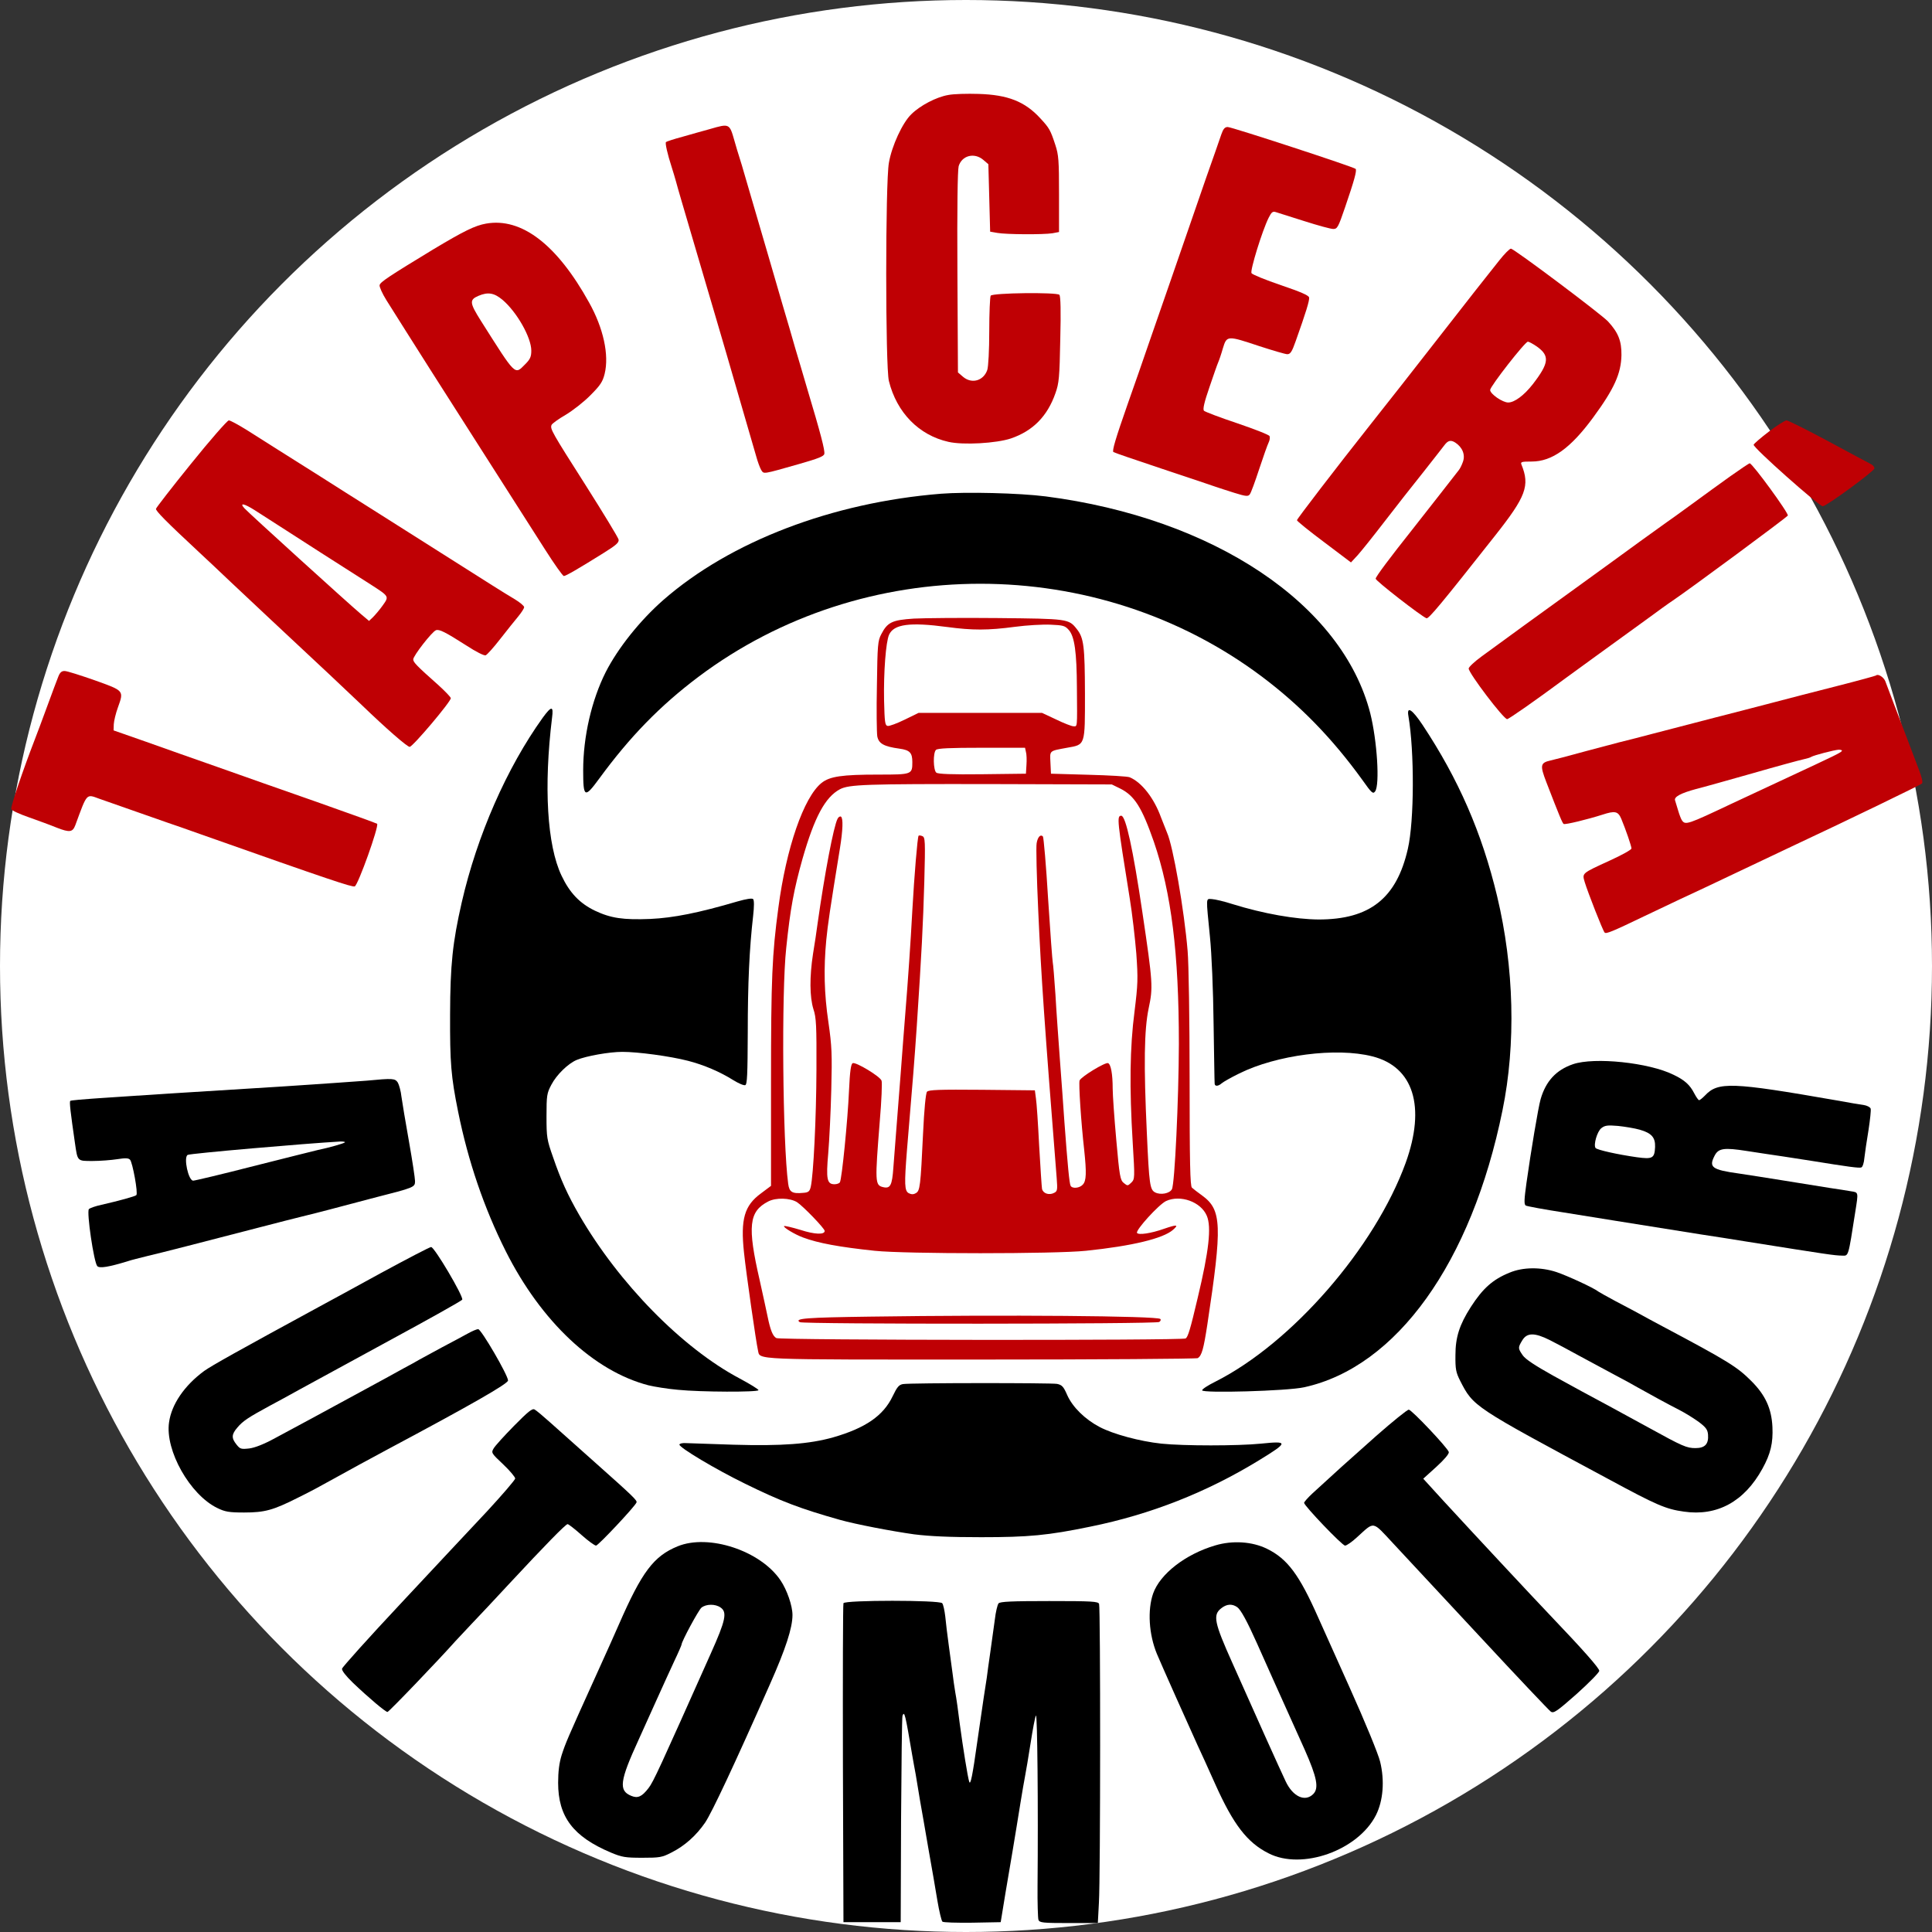
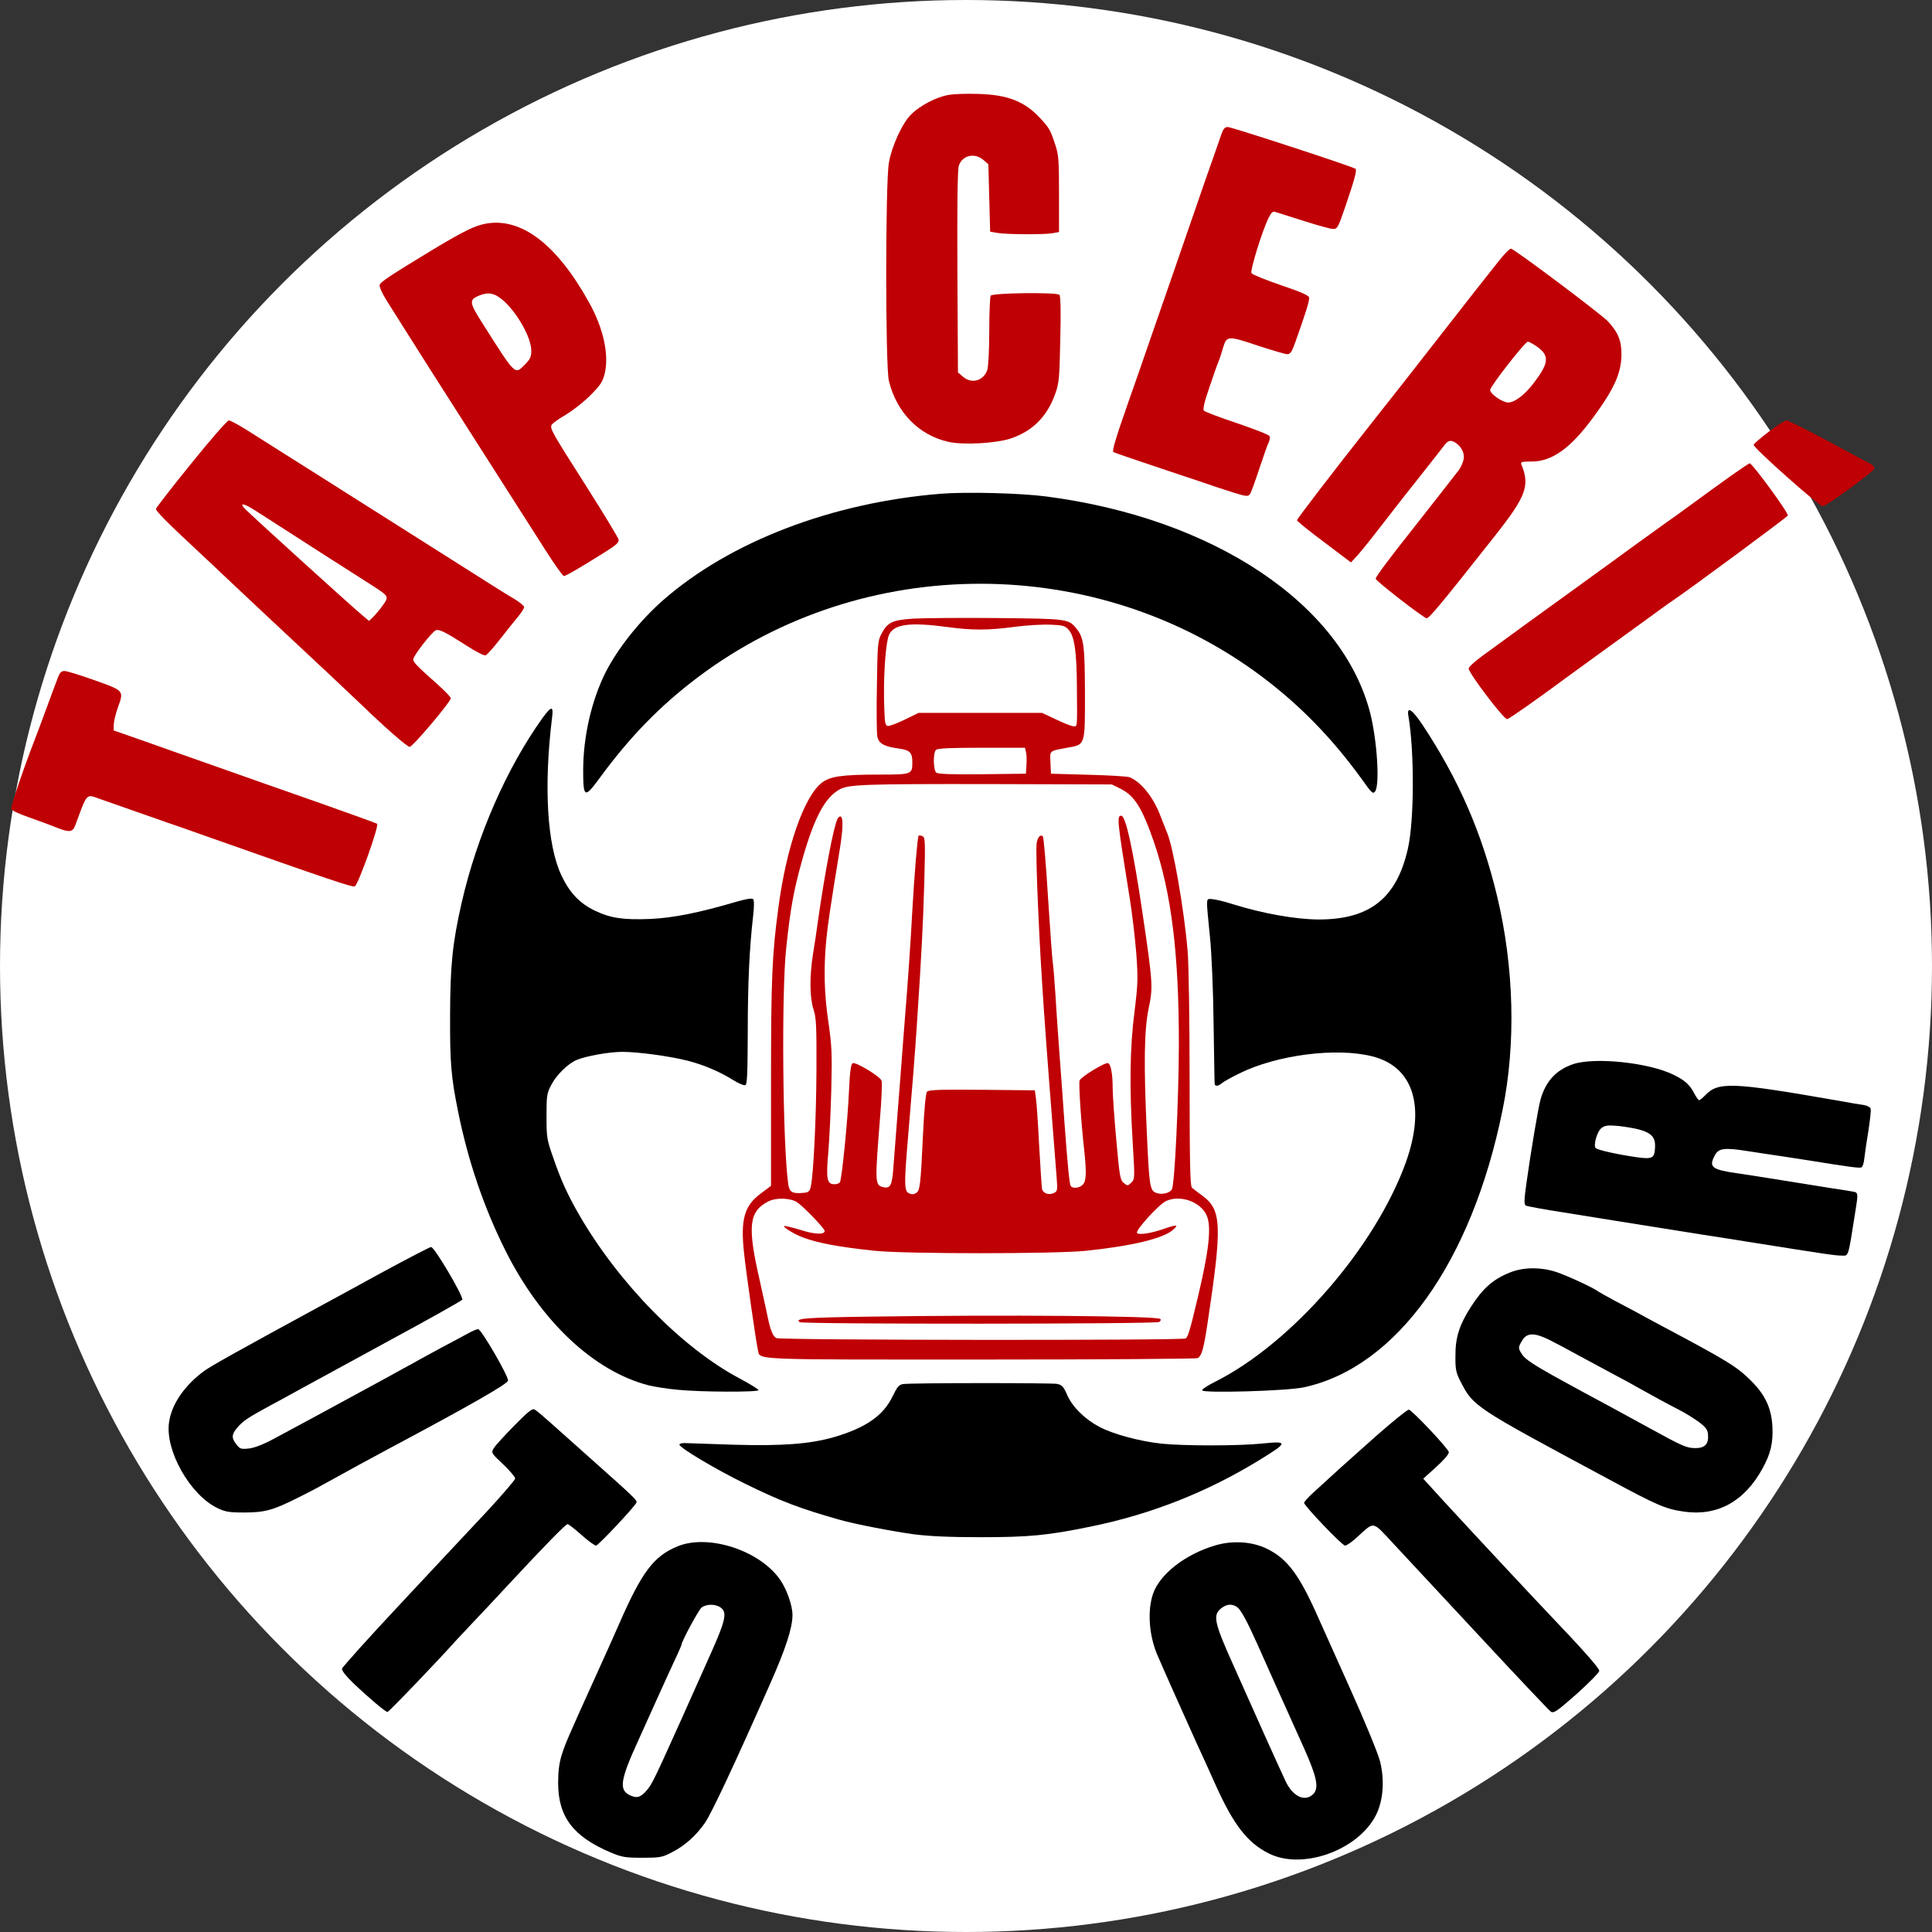
<svg xmlns="http://www.w3.org/2000/svg" version="1.0" width="1080pt" height="1080pt" viewBox="0 0 1080 1080" preserveAspectRatio="xMidYMid meet">
  <rect x="0" y="0" width="1080" height="1080" fill="#333333" stroke="none" />
  <circle cx="540" cy="540" r="540" fill="#fff" />
  <g transform="translate(0,1080) scale(0.1,-0.1)" fill="#000000" stroke="none">
    <path fill="#BF0004" d="M5301 10269 c-66 -11 -158 -59 -207 -108 -49 -47 -109 -177 -125 -271 -20 -109 -20 -1141 0 -1220 44 -177 168 -303 333 -340 83 -19 268 -8 349 19 123 42 204 124 249 253 20 56 23 88 27 301 4 157 2 242 -5 249 -15 15 -374 11 -384 -5 -4 -7 -8 -96 -8 -198 0 -106 -5 -199 -11 -217 -21 -61 -87 -80 -136 -38 l-28 24 -3 559 c-2 367 1 570 7 594 18 60 88 78 138 35 l28 -24 5 -188 5 -189 40 -7 c50 -9 257 -10 308 -2 l37 7 0 212 c0 188 -2 219 -21 276 -27 82 -33 93 -83 147 -87 95 -182 132 -346 137 -63 2 -139 0 -169 -6z" />
-     <path fill="#BF0004" d="M3970 10079 c-36 -10 -105 -29 -153 -43 -49 -13 -91 -27 -94 -30 -6 -5 8 -67 32 -141 7 -22 18 -58 24 -80 12 -45 26 -92 141 -483 44 -150 108 -366 141 -480 33 -114 80 -277 105 -362 25 -85 52 -180 61 -210 8 -30 21 -65 28 -77 16 -24 4 -26 215 34 104 30 136 42 138 56 4 19 -20 112 -95 362 -24 83 -55 186 -68 230 -12 44 -44 152 -70 240 -26 88 -62 212 -80 275 -18 63 -54 185 -79 270 -25 85 -51 173 -57 195 -6 22 -17 58 -24 80 -7 22 -21 67 -30 100 -27 95 -28 95 -135 64z" />
    <path fill="#BF0004" d="M6827 10048 c-8 -24 -46 -133 -85 -243 -38 -110 -81 -234 -95 -275 -14 -41 -60 -174 -102 -295 -42 -121 -98 -283 -125 -360 -26 -77 -78 -225 -115 -330 -70 -200 -89 -265 -81 -272 3 -3 126 -45 273 -94 147 -49 282 -94 298 -100 17 -6 64 -21 105 -34 64 -20 77 -21 86 -9 7 8 30 72 53 142 23 70 47 137 53 149 6 12 8 28 5 35 -2 7 -84 39 -181 72 -96 32 -180 64 -186 70 -7 9 2 48 31 132 22 65 44 128 49 139 5 11 17 46 26 78 22 72 24 72 204 12 74 -24 145 -45 156 -45 17 0 26 13 47 73 57 160 78 228 75 244 -2 12 -49 32 -158 69 -85 29 -159 59 -164 67 -9 14 60 238 96 310 16 32 23 37 41 31 12 -4 83 -26 158 -50 75 -24 148 -44 162 -44 23 0 28 10 66 121 51 149 67 206 59 215 -11 11 -692 234 -715 234 -16 0 -25 -10 -36 -42z" />
    <path fill="#BF0004" d="M2717 9550 c-62 -11 -123 -41 -295 -144 -247 -150 -297 -183 -300 -200 -2 -9 15 -47 38 -84 62 -99 154 -244 249 -394 133 -208 534 -838 638 -1000 52 -82 99 -148 105 -148 11 0 80 40 221 128 72 45 88 59 85 76 -3 12 -85 147 -182 300 -193 303 -201 318 -193 340 3 8 39 34 79 57 40 24 103 73 139 110 55 55 68 75 79 119 26 106 -7 256 -87 399 -180 325 -378 476 -576 441z m92 -426 c81 -69 161 -211 161 -284 0 -34 -6 -48 -34 -76 -60 -60 -49 -71 -248 243 -63 100 -65 117 -14 139 54 23 88 17 135 -22z" />
    <path fill="#BF0004" d="M8380 9343 c-90 -113 -149 -188 -340 -433 -180 -231 -255 -326 -376 -479 -197 -249 -414 -532 -414 -539 0 -5 68 -60 151 -122 l151 -114 37 40 c20 22 88 107 151 189 63 82 162 208 219 279 57 72 108 138 115 147 20 27 36 31 61 15 40 -26 57 -68 43 -107 -6 -18 -17 -40 -24 -48 -7 -9 -56 -72 -110 -141 -54 -69 -121 -154 -149 -190 -124 -156 -205 -264 -205 -275 0 -12 255 -210 284 -221 12 -5 84 82 383 461 174 220 196 280 148 398 -6 15 0 17 57 17 114 0 217 74 343 245 119 162 157 247 159 350 1 79 -18 126 -75 188 -41 43 -526 407 -543 407 -7 0 -37 -30 -66 -67z m211 -480 c73 -52 69 -92 -22 -210 -49 -63 -103 -103 -138 -103 -32 0 -101 48 -101 70 0 20 195 270 211 270 6 0 28 -12 50 -27z" />
    <path fill="#BF0004" d="M1069 8209 c-107 -132 -195 -246 -197 -253 -3 -11 56 -71 243 -245 44 -41 121 -113 170 -160 50 -47 153 -144 230 -216 249 -232 450 -421 506 -475 137 -132 255 -235 269 -235 17 0 230 252 230 272 0 6 -30 37 -67 71 -125 111 -143 130 -143 146 0 20 105 155 127 163 18 7 52 -10 171 -86 52 -34 99 -58 107 -54 8 3 45 44 82 92 37 47 82 104 100 125 18 22 33 45 33 52 0 7 -24 27 -52 44 -29 17 -87 53 -128 79 -102 65 -459 291 -660 418 -91 57 -226 143 -300 190 -74 47 -178 112 -230 145 -52 33 -133 84 -180 114 -47 29 -92 54 -101 54 -8 0 -103 -108 -210 -241z m355 -261 c28 -18 107 -69 176 -113 110 -71 239 -154 470 -301 107 -69 106 -67 69 -119 -17 -24 -42 -53 -54 -65 l-22 -21 -45 38 c-69 58 -630 567 -652 592 -29 32 -2 27 58 -11z" />
    <path fill="#BF0004" d="M9889 8388 c-46 -35 -84 -68 -86 -74 -5 -15 366 -344 386 -344 21 0 285 194 289 211 1 8 -8 19 -20 25 -13 6 -120 64 -239 128 -119 64 -224 116 -232 116 -9 0 -53 -28 -98 -62z" />
    <path fill="#BF0004" d="M9673 8138 c-56 -40 -154 -111 -218 -158 -64 -47 -127 -92 -139 -100 -11 -8 -77 -55 -146 -105 -69 -51 -233 -169 -365 -265 -132 -95 -259 -187 -282 -204 -44 -32 -118 -86 -240 -175 -40 -29 -73 -60 -73 -68 0 -26 195 -283 215 -283 9 0 158 104 324 227 14 10 93 68 176 128 84 61 208 151 276 200 68 50 133 97 146 105 105 71 639 466 647 478 7 11 -198 292 -213 292 -4 0 -53 -33 -108 -72z" />
    <path d="M5260 8040 c-609 -49 -1178 -267 -1552 -594 -130 -114 -253 -268 -322 -403 -79 -157 -126 -361 -126 -549 0 -154 8 -158 90 -46 172 235 341 408 555 569 923 693 2227 693 3150 0 214 -161 393 -345 560 -576 53 -75 60 -81 72 -65 27 37 11 284 -27 436 -156 611 -876 1092 -1814 1213 -148 19 -446 26 -586 15z" />
    <path fill="#BF0004" d="M5108 7342 c-121 -8 -147 -20 -182 -88 -19 -36 -21 -60 -24 -286 -3 -137 -1 -264 2 -284 8 -41 37 -57 124 -69 58 -8 72 -23 72 -75 0 -69 -2 -70 -188 -70 -206 0 -274 -10 -320 -47 -99 -80 -197 -363 -241 -698 -35 -260 -41 -395 -41 -972 l0 -582 -56 -42 c-93 -68 -115 -144 -95 -331 12 -115 68 -504 78 -546 13 -55 -53 -52 1248 -52 660 0 1205 4 1211 8 22 15 32 50 53 187 84 556 81 642 -29 722 -25 18 -51 38 -57 44 -10 8 -13 141 -13 605 0 332 -5 649 -11 717 -19 230 -82 589 -115 662 -7 17 -22 55 -34 86 -39 108 -108 196 -175 224 -11 5 -114 11 -230 14 l-210 6 -3 62 c-3 69 -9 64 93 83 103 18 100 10 100 303 -1 264 -6 311 -46 361 -45 57 -50 57 -443 61 -198 2 -409 0 -468 -3z m187 -47 c141 -19 228 -19 378 1 67 9 157 14 200 12 71 -3 81 -6 102 -30 32 -37 44 -123 45 -323 2 -230 3 -215 -19 -215 -10 0 -54 17 -97 38 l-79 37 -345 0 -345 0 -78 -38 c-43 -21 -86 -37 -95 -35 -15 3 -17 21 -20 143 -3 158 10 327 28 367 27 59 116 71 325 43z m440 -698 c4 -13 5 -46 3 -73 l-3 -49 -244 -3 c-171 -2 -248 1 -257 9 -17 14 -19 110 -2 127 9 9 79 12 255 12 l243 0 5 -23z m527 -205 c80 -40 121 -105 188 -297 98 -286 140 -624 140 -1131 -1 -310 -23 -783 -39 -812 -13 -24 -63 -33 -93 -18 -30 15 -34 43 -47 331 -18 386 -15 578 10 698 25 118 24 140 -35 537 -52 352 -93 540 -118 540 -26 0 -23 -24 47 -460 14 -85 30 -225 37 -310 10 -142 9 -170 -10 -325 -26 -199 -29 -423 -10 -733 12 -198 12 -203 -8 -223 -20 -19 -21 -19 -42 -2 -20 16 -24 38 -42 242 -11 122 -20 251 -20 285 0 82 -10 137 -26 143 -16 6 -151 -76 -159 -97 -6 -15 8 -232 26 -391 13 -124 12 -170 -8 -191 -18 -20 -58 -24 -68 -7 -7 11 -17 116 -35 359 -5 80 -17 235 -25 345 -8 110 -20 274 -25 365 -6 91 -13 172 -15 180 -2 8 -14 168 -26 355 -11 187 -25 344 -29 349 -13 14 -29 -2 -35 -37 -4 -18 0 -190 9 -382 16 -360 35 -632 103 -1491 5 -65 4 -73 -14 -82 -28 -15 -62 -4 -68 22 -2 11 -9 120 -16 241 -6 121 -14 240 -18 265 l-6 45 -296 3 c-238 2 -298 0 -307 -11 -7 -8 -16 -102 -22 -233 -14 -296 -17 -322 -41 -334 -13 -8 -25 -7 -39 0 -24 13 -25 51 -10 240 34 404 42 505 55 695 27 409 35 563 42 807 6 227 5 248 -11 254 -9 4 -19 5 -21 2 -6 -6 -24 -221 -35 -418 -10 -186 -24 -388 -40 -585 -5 -66 -17 -212 -25 -325 -9 -113 -20 -257 -25 -320 -5 -63 -12 -157 -16 -207 -7 -100 -17 -119 -58 -109 -45 11 -45 28 -18 368 10 115 14 217 10 227 -8 24 -143 105 -161 98 -10 -4 -16 -43 -21 -154 -7 -163 -40 -496 -51 -512 -3 -6 -17 -11 -30 -11 -42 0 -48 28 -35 174 6 72 14 232 17 356 5 198 3 243 -16 375 -24 162 -27 302 -12 461 9 90 20 165 76 510 17 105 19 170 6 179 -6 3 -14 -2 -19 -12 -22 -42 -72 -305 -112 -588 -5 -38 -16 -113 -25 -166 -20 -129 -19 -242 2 -310 16 -47 18 -93 17 -339 -1 -272 -17 -591 -32 -655 -6 -25 -13 -31 -41 -33 -63 -6 -79 4 -85 51 -31 228 -38 1071 -11 1317 23 222 43 328 91 499 67 234 127 345 209 389 52 27 142 30 840 29 l680 -2 47 -23z m-1807 -2312 c33 -21 155 -147 155 -161 0 -22 -56 -20 -136 6 -47 14 -88 24 -91 21 -7 -6 60 -47 107 -64 83 -31 201 -53 400 -74 172 -18 1008 -18 1180 0 261 27 432 69 487 117 34 30 23 31 -50 6 -73 -26 -143 -36 -151 -23 -9 15 121 158 162 178 80 37 195 -4 228 -82 27 -63 12 -197 -51 -460 -41 -175 -54 -217 -67 -226 -19 -12 -2265 -10 -2288 2 -20 10 -34 46 -49 120 -5 25 -25 116 -44 202 -70 304 -61 386 48 442 43 22 120 20 160 -4z" />
    <path fill="#BF0004" d="M4865 3440 c-360 -5 -427 -10 -394 -31 19 -12 1990 -11 2009 1 8 5 11 13 6 17 -17 17 -868 24 -1621 13z" />
    <path fill="#BF0004" d="M326 7018 c-7 -18 -35 -91 -61 -163 -26 -71 -58 -157 -71 -190 -66 -171 -136 -376 -131 -388 3 -8 47 -28 99 -46 51 -18 122 -44 156 -58 72 -28 88 -25 103 14 67 182 60 175 134 148 180 -63 364 -128 385 -135 14 -4 104 -36 200 -70 705 -249 828 -290 843 -285 19 8 137 338 125 350 -3 3 -153 57 -334 121 -181 63 -430 151 -554 195 -124 43 -306 108 -405 143 l-180 63 1 34 c1 19 11 61 23 94 34 95 36 93 -129 152 -80 28 -155 52 -168 52 -17 1 -27 -8 -36 -31z" />
-     <path fill="#BF0004" d="M10487 7024 c-2 -2 -100 -29 -218 -59 -118 -30 -281 -72 -364 -94 -82 -22 -229 -59 -325 -84 -96 -25 -247 -64 -335 -87 -88 -23 -176 -46 -195 -50 -19 -5 -102 -27 -185 -49 -82 -23 -171 -46 -197 -52 -58 -13 -60 -27 -24 -121 76 -197 90 -229 97 -234 9 -5 132 25 217 52 70 23 87 19 105 -23 25 -60 57 -153 57 -166 0 -7 -54 -37 -120 -67 -161 -74 -156 -70 -141 -122 17 -56 101 -271 111 -281 8 -9 42 5 225 93 72 34 162 77 200 95 78 36 193 90 365 172 63 30 185 88 270 128 314 147 705 337 714 345 6 6 -1 36 -17 77 -14 37 -49 129 -77 203 -50 131 -91 238 -111 292 -9 23 -41 43 -52 32z m-191 -422 c-6 -10 -42 -27 -306 -150 -118 -55 -260 -121 -315 -147 -239 -113 -253 -118 -272 -92 -5 6 -15 32 -22 56 -7 23 -15 49 -17 56 -8 20 31 41 116 64 41 10 185 51 320 89 135 39 261 73 280 77 19 4 40 10 45 14 15 9 126 38 153 40 13 0 21 -3 18 -7z" />
    <path d="M3034 6788 c-201 -280 -367 -658 -453 -1033 -51 -224 -64 -347 -65 -625 -1 -272 5 -347 45 -545 56 -277 145 -538 266 -779 198 -394 493 -671 798 -750 33 -8 107 -20 164 -25 127 -13 451 -14 451 -2 0 5 -47 34 -105 65 -321 170 -675 531 -897 914 -64 111 -103 196 -146 322 -35 99 -37 112 -37 230 0 116 2 129 27 176 29 56 94 119 142 139 53 22 182 45 255 45 87 0 266 -24 367 -50 89 -23 178 -61 253 -108 29 -18 59 -31 67 -28 11 4 13 60 14 293 0 275 9 469 30 653 6 53 6 88 0 94 -6 6 -38 1 -87 -13 -218 -64 -358 -92 -488 -98 -151 -6 -220 4 -309 46 -85 41 -141 99 -187 196 -81 170 -100 498 -53 883 9 67 -3 67 -52 0z" />
    <path d="M7873 6798 c34 -198 33 -587 -3 -743 -63 -277 -213 -395 -499 -395 -129 1 -307 32 -481 86 -46 15 -98 27 -115 28 -35 1 -34 20 -11 -214 9 -88 18 -296 20 -480 3 -179 5 -331 6 -337 0 -17 20 -16 39 1 9 8 53 33 98 55 209 104 543 147 744 96 231 -58 300 -281 187 -595 -172 -474 -636 -1008 -1065 -1224 -40 -20 -73 -41 -73 -48 0 -17 475 -4 570 17 517 113 936 697 1109 1548 76 370 65 801 -30 1197 -85 355 -216 655 -417 958 -58 87 -89 107 -79 50z" />
    <path d="M8793 4851 c-94 -32 -152 -95 -181 -196 -13 -45 -54 -290 -79 -468 -13 -93 -14 -120 -4 -126 6 -4 103 -22 214 -39 111 -18 243 -39 292 -47 77 -12 225 -36 470 -75 33 -5 92 -14 130 -20 39 -6 95 -15 125 -20 465 -74 493 -78 537 -79 37 -1 34 -12 74 244 18 114 19 109 -26 116 -22 4 -74 12 -115 18 -41 7 -156 25 -255 41 -99 16 -214 34 -255 40 -151 21 -169 35 -135 100 21 41 52 46 179 26 61 -9 154 -24 206 -31 52 -8 122 -19 155 -24 204 -33 269 -42 280 -37 7 2 15 26 17 53 3 26 13 96 23 155 9 59 15 114 12 121 -3 8 -20 17 -39 20 -18 2 -87 14 -153 26 -585 102 -661 105 -734 27 -14 -14 -28 -26 -33 -26 -4 0 -16 17 -27 38 -24 47 -53 74 -116 104 -137 68 -442 100 -562 59z m373 -366 c66 -19 88 -43 86 -97 -3 -63 -14 -69 -102 -57 -106 15 -224 41 -231 52 -12 18 9 91 32 110 20 16 34 18 94 13 38 -4 93 -13 121 -21z" />
-     <path d="M2050 4759 c-47 -4 -269 -19 -495 -34 -952 -59 -1157 -73 -1162 -79 -6 -5 1 -62 26 -236 15 -103 12 -100 99 -100 42 0 104 5 137 10 45 7 63 7 72 -3 14 -15 46 -189 35 -198 -7 -7 -99 -32 -195 -54 -33 -7 -64 -18 -70 -24 -14 -14 28 -300 47 -319 13 -13 64 -5 171 28 17 6 66 18 110 29 77 18 295 74 630 161 88 23 194 50 235 60 41 10 109 27 150 38 41 11 154 41 250 66 228 58 230 59 230 94 0 15 -15 115 -34 222 -19 107 -38 220 -42 250 -3 30 -13 65 -20 78 -16 24 -27 25 -174 11z m-122 -345 c-6 -6 -86 -29 -153 -43 -22 -5 -184 -46 -359 -90 -175 -45 -327 -81 -336 -81 -27 0 -55 130 -31 144 13 8 659 64 855 75 16 0 27 -2 24 -5z" />
    <path d="M2130 3684 c-146 -80 -303 -166 -350 -191 -445 -242 -599 -328 -639 -357 -110 -81 -182 -186 -196 -287 -23 -157 117 -405 270 -479 43 -21 65 -25 150 -25 115 0 162 13 299 82 79 39 119 61 231 123 48 27 173 95 270 147 469 250 675 368 675 386 0 29 -150 287 -167 287 -8 0 -34 -11 -59 -25 -24 -13 -88 -48 -142 -76 -53 -29 -110 -60 -127 -69 -16 -10 -55 -31 -85 -47 -30 -17 -156 -86 -280 -153 -224 -122 -256 -139 -442 -239 -62 -34 -113 -54 -145 -58 -46 -5 -51 -3 -71 22 -29 36 -28 57 5 95 30 36 62 57 178 120 44 23 118 64 165 90 47 26 271 148 497 271 227 123 415 228 417 234 7 19 -156 295 -174 294 -8 0 -134 -66 -280 -145z" />
    <path d="M8439 3686 c-94 -38 -150 -88 -217 -192 -64 -100 -86 -170 -86 -269 -1 -79 3 -97 26 -143 75 -146 71 -143 829 -550 270 -146 321 -168 422 -182 186 -27 338 56 439 240 46 83 60 144 56 233 -5 103 -39 178 -118 257 -79 79 -128 110 -495 305 -49 26 -110 59 -135 73 -25 13 -83 45 -130 69 -47 25 -89 49 -95 53 -26 21 -177 90 -234 109 -88 29 -188 28 -262 -3z m224 -377 c34 -17 109 -57 167 -89 58 -31 146 -79 195 -105 50 -26 108 -58 130 -71 66 -37 166 -92 233 -126 35 -18 84 -49 110 -68 38 -29 48 -42 50 -70 4 -52 -17 -75 -70 -75 -49 0 -71 9 -263 115 -77 42 -176 96 -220 120 -144 77 -158 85 -311 169 -104 58 -157 93 -172 115 -27 39 -27 43 -2 84 26 43 69 43 153 1z" />
    <path d="M5048 3063 c-23 -4 -33 -16 -58 -68 -52 -109 -152 -178 -333 -230 -132 -37 -285 -49 -557 -41 -129 4 -250 8 -267 9 -18 1 -33 -2 -35 -8 -3 -16 203 -139 367 -219 199 -98 310 -140 530 -202 89 -25 287 -63 415 -81 89 -11 197 -16 375 -16 265 0 373 10 610 59 336 68 651 192 943 371 165 101 166 109 11 93 -130 -13 -432 -13 -557 0 -121 13 -269 53 -345 93 -82 43 -151 111 -181 178 -21 48 -29 57 -57 63 -34 6 -816 6 -861 -1z" />
    <path d="M2873 2829 c-54 -55 -105 -111 -113 -125 -15 -25 -14 -27 53 -90 37 -35 67 -71 67 -79 0 -7 -71 -90 -157 -183 -87 -92 -304 -325 -483 -516 -179 -191 -326 -355 -328 -364 -2 -11 22 -41 60 -78 90 -86 183 -164 194 -164 8 0 296 301 379 395 6 6 46 49 90 96 44 46 139 147 210 224 201 216 317 335 328 335 5 0 40 -27 77 -60 37 -33 74 -60 82 -60 12 0 218 219 226 241 5 11 -15 31 -232 224 -99 88 -211 188 -250 223 -39 35 -78 68 -88 73 -13 7 -36 -12 -115 -92z" />
    <path d="M7693 2773 c-157 -139 -241 -215 -355 -320 -27 -25 -48 -49 -48 -54 0 -16 213 -239 229 -239 9 0 39 21 66 46 101 91 83 95 205 -36 59 -63 277 -297 484 -520 207 -223 385 -411 395 -418 16 -11 33 0 145 99 69 62 126 120 126 129 0 15 -90 117 -279 315 -87 91 -420 448 -591 634 l-114 125 73 66 c45 41 72 73 70 83 -6 23 -208 237 -224 237 -8 0 -90 -66 -182 -147z" />
    <path d="M3788 2156 c-134 -55 -200 -143 -328 -436 -18 -41 -76 -172 -130 -290 -160 -353 -168 -373 -190 -440 -14 -45 -20 -93 -20 -156 0 -190 84 -301 295 -390 62 -26 81 -29 176 -29 96 0 110 2 162 29 74 37 139 95 189 168 38 57 160 316 362 773 88 198 126 315 126 387 0 52 -31 141 -67 194 -112 166 -402 261 -575 190z m240 -342 c38 -26 29 -71 -55 -258 -286 -641 -320 -716 -348 -752 -37 -48 -60 -58 -96 -43 -72 29 -65 83 41 314 18 39 61 135 97 215 36 80 83 183 104 228 22 46 39 86 39 89 0 17 94 191 111 206 26 21 77 22 107 1z" />
    <path d="M6793 2161 c-166 -49 -308 -159 -347 -269 -32 -92 -24 -228 21 -337 17 -42 187 -423 227 -510 13 -27 58 -126 100 -220 101 -225 178 -325 297 -385 187 -96 501 16 601 214 40 80 49 192 23 298 -10 42 -82 218 -172 418 -85 190 -164 365 -175 390 -105 237 -171 326 -285 382 -83 41 -193 48 -290 19z m123 -345 c20 -14 55 -78 110 -201 25 -57 135 -302 267 -595 69 -156 81 -216 48 -249 -46 -46 -114 -14 -154 71 -30 63 -176 387 -298 662 -101 225 -110 268 -63 305 31 25 61 27 90 7z" />
-     <path d="M4715 1838 c-3 -7 -4 -411 -3 -898 l3 -885 160 0 160 0 2 570 c2 314 5 576 8 584 11 28 15 12 55 -224 5 -27 13 -75 19 -105 5 -30 16 -95 24 -145 9 -49 30 -171 47 -270 18 -99 40 -229 50 -289 10 -60 23 -113 28 -118 5 -5 80 -7 167 -6 l159 3 27 165 c15 91 33 194 39 230 18 107 28 170 45 275 9 55 20 120 25 145 5 25 19 108 31 185 12 77 25 147 30 155 8 14 13 -513 9 -950 -1 -96 2 -183 5 -192 6 -16 24 -18 170 -18 l162 0 6 113 c9 142 9 1650 1 1671 -5 14 -39 16 -279 16 -209 0 -275 -3 -283 -13 -6 -7 -16 -48 -21 -92 -6 -44 -17 -125 -25 -180 -8 -55 -17 -120 -20 -145 -4 -25 -11 -74 -17 -110 -5 -36 -21 -144 -35 -240 -28 -200 -39 -252 -46 -230 -8 23 -35 191 -53 325 -8 66 -19 145 -25 175 -5 30 -12 78 -15 105 -4 28 -13 97 -21 155 -8 58 -17 132 -20 165 -4 33 -11 66 -17 73 -14 18 -545 18 -552 0z" />
  </g>
</svg>